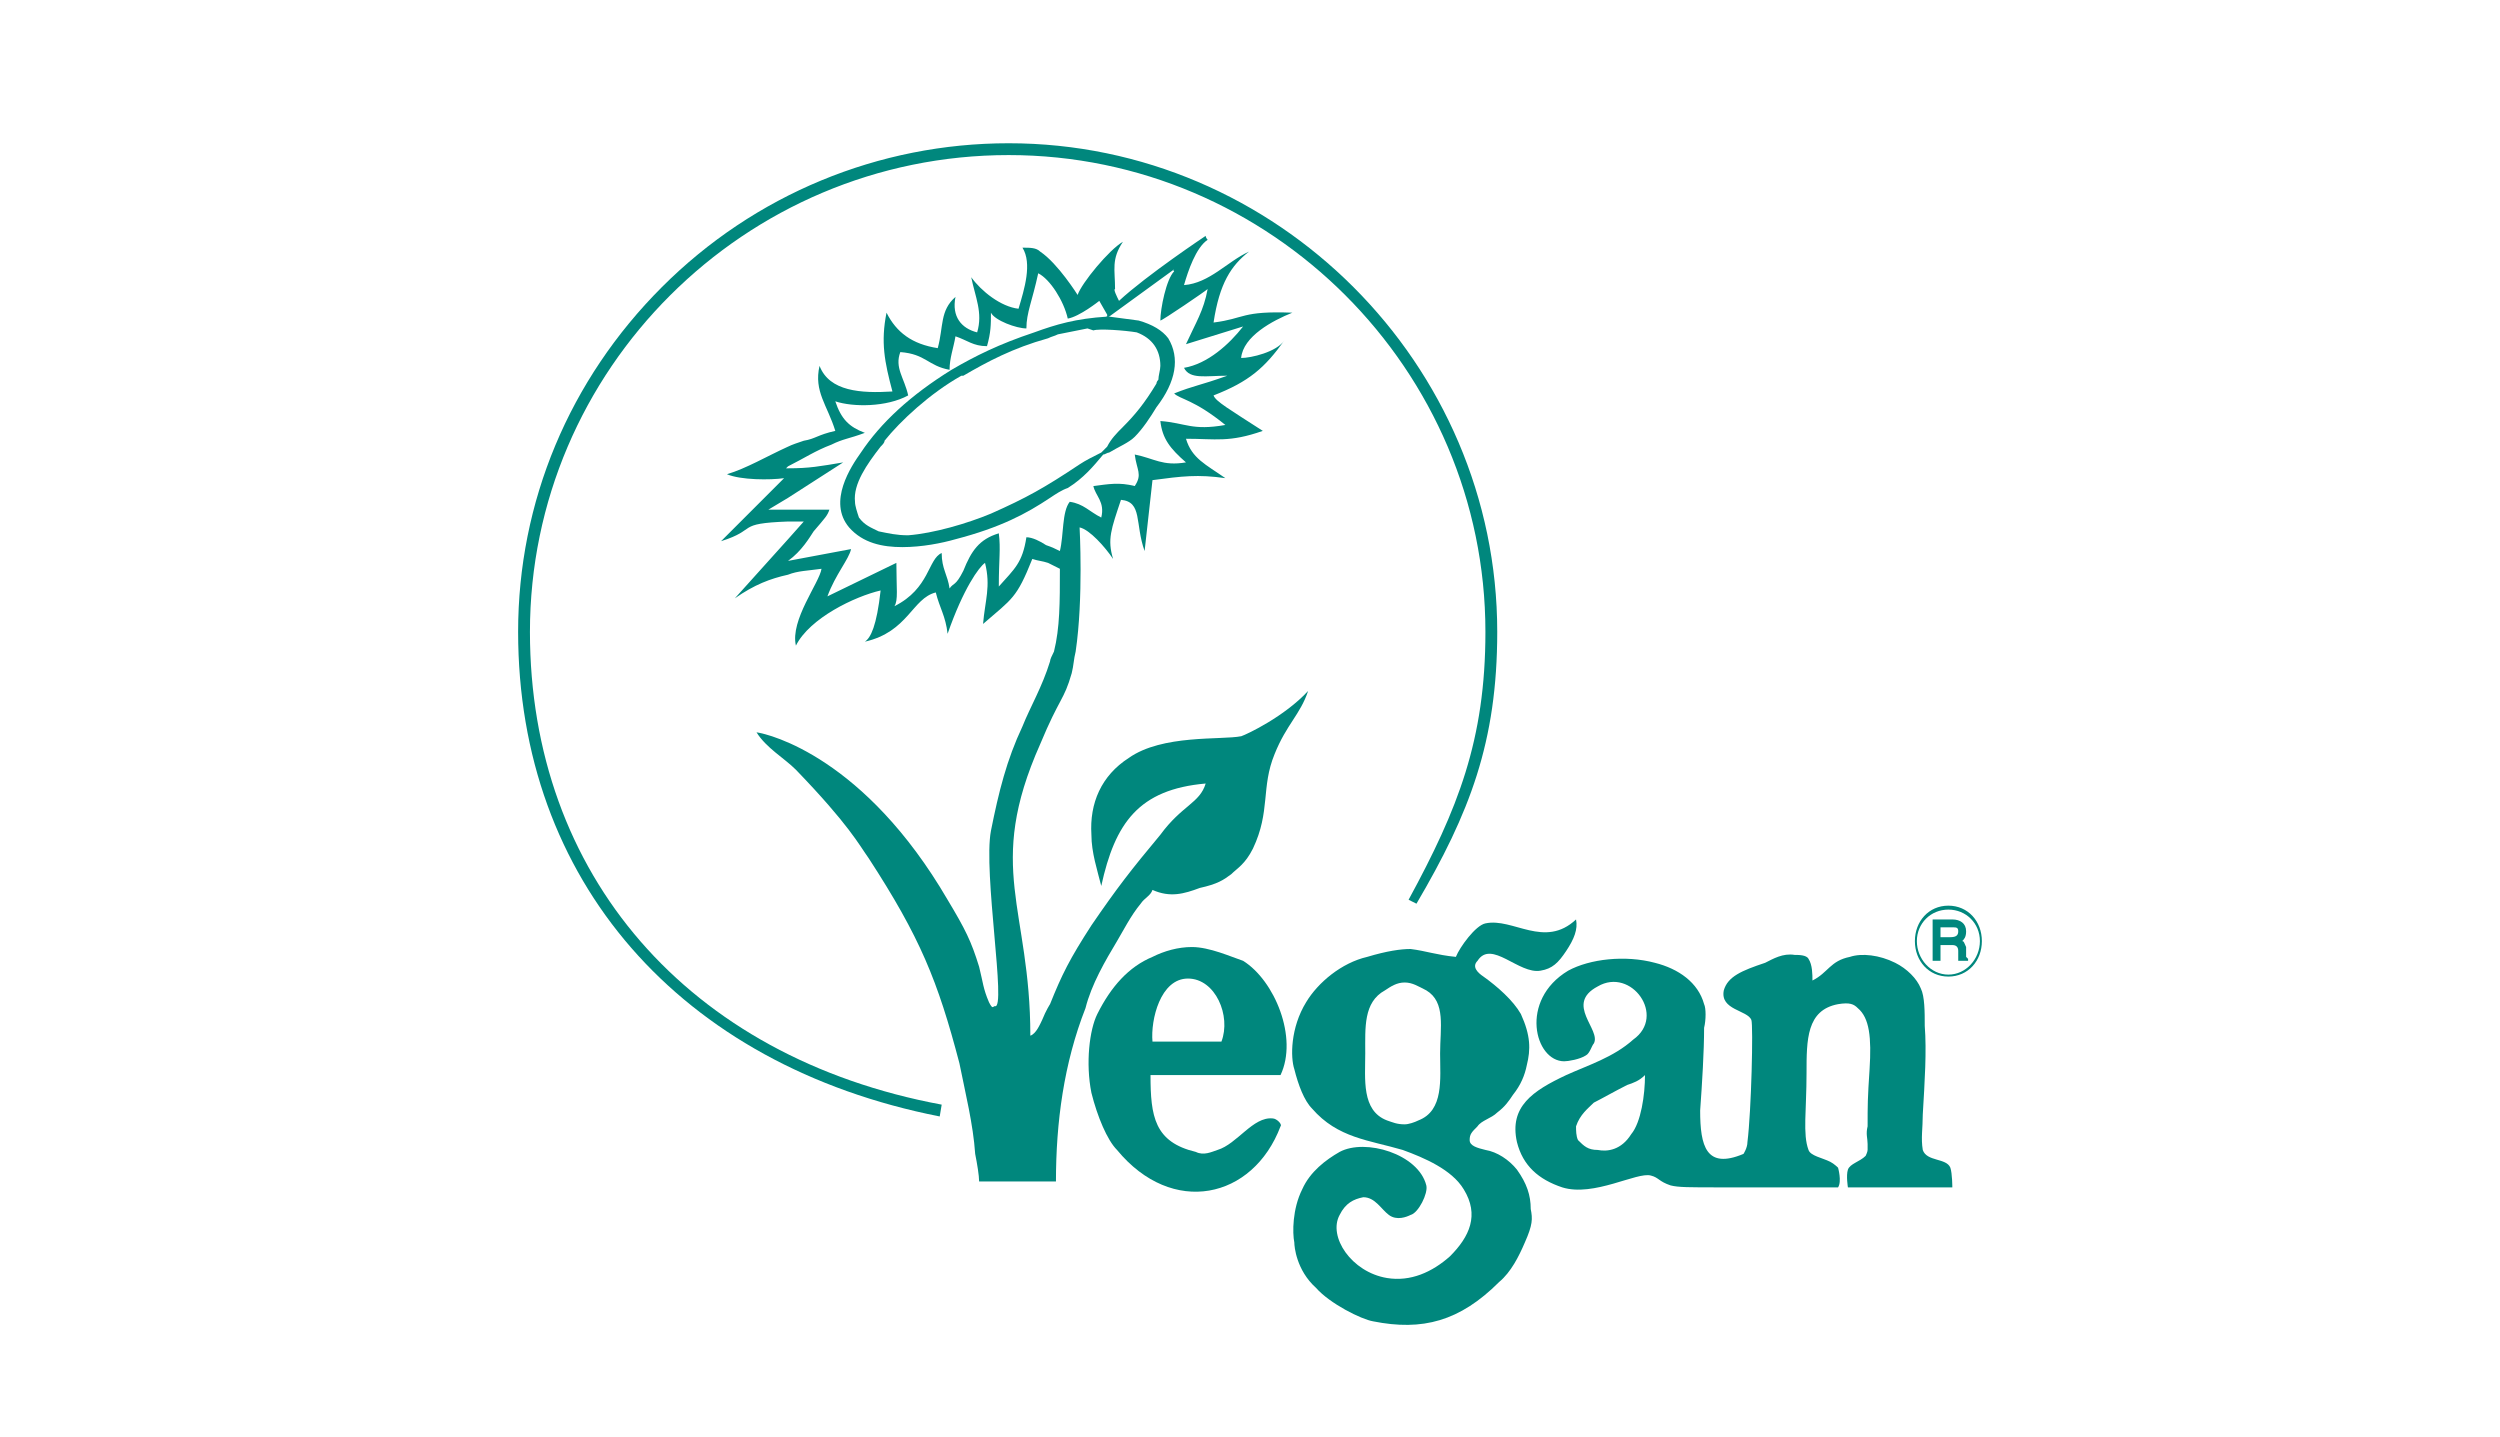
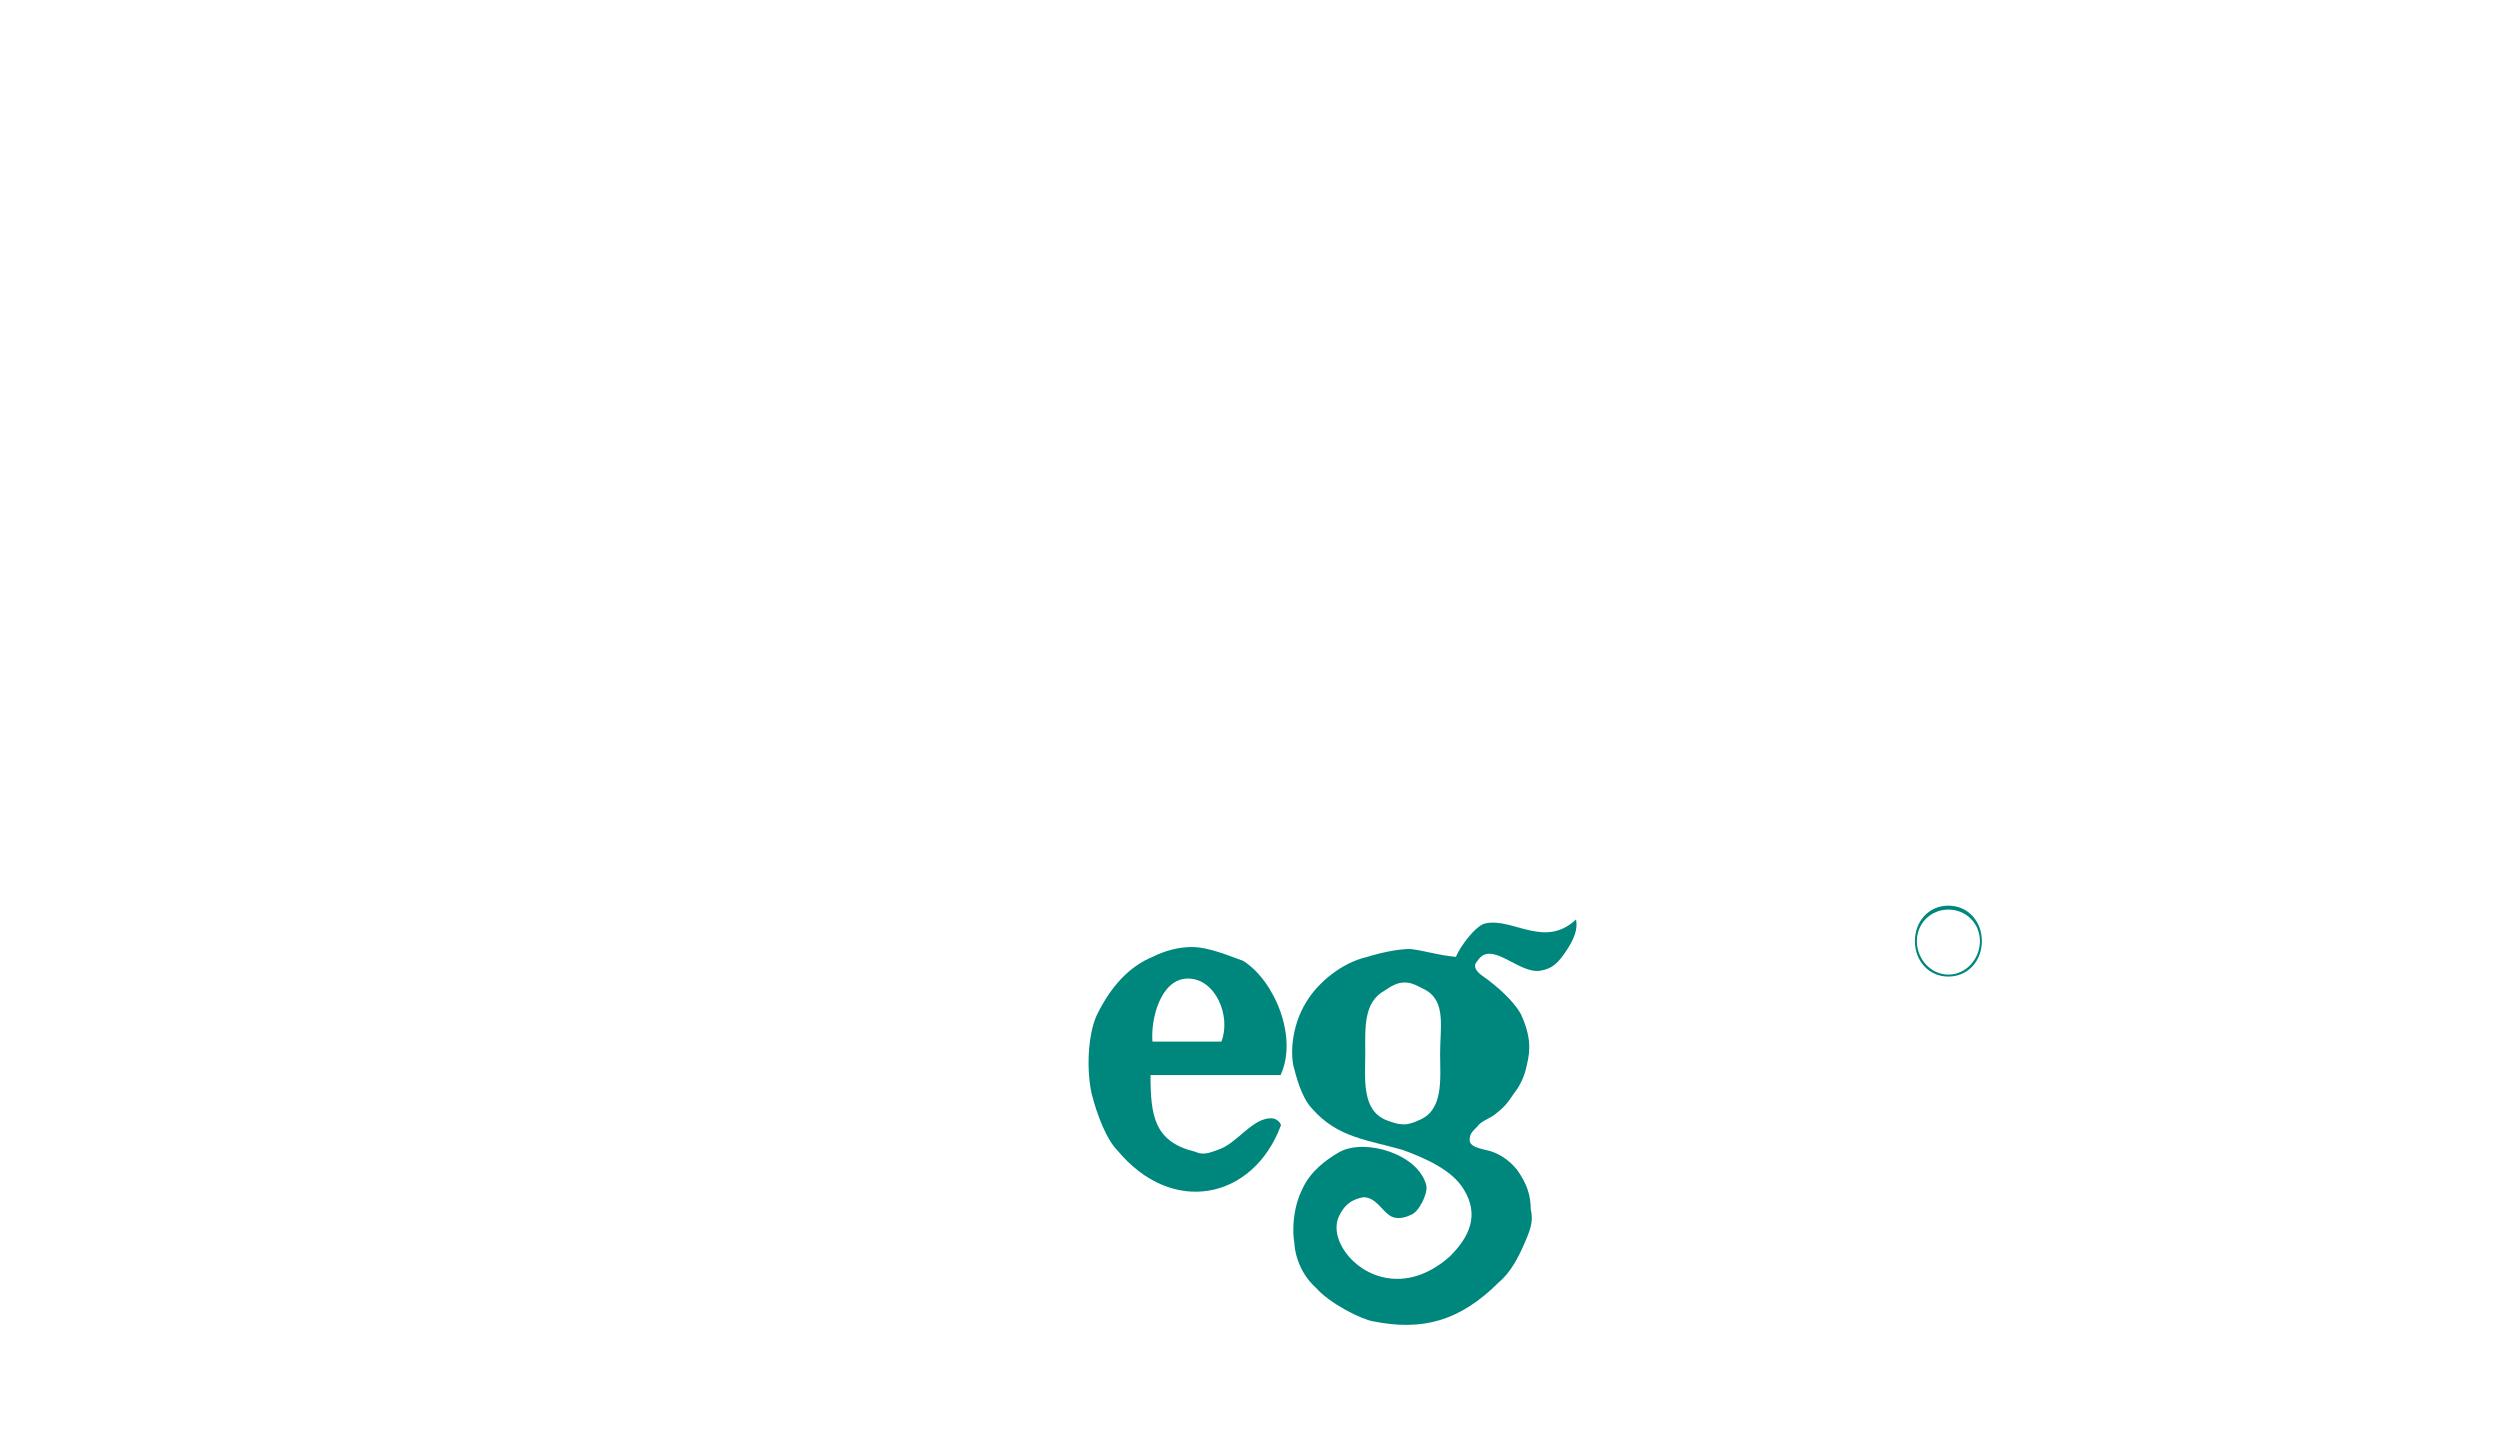
<svg xmlns="http://www.w3.org/2000/svg" xml:space="preserve" width="381px" height="219px" version="1.1" style="shape-rendering:geometricPrecision; text-rendering:geometricPrecision; image-rendering:optimizeQuality; fill-rule:evenodd; clip-rule:evenodd" viewBox="0 0 12.69 7.28">
  <defs>
    <style type="text/css">
   
    .fil2 {fill:none}
    .fil1 {fill:#00877D}
    .fil0 {fill:#00877D;fill-rule:nonzero}
   
  </style>
  </defs>
  <g id="Layer_x0020_1">
    <g id="_2009318922800">
-       <path class="fil0" d="M4.77 5.66c-1.32,-0.26 -2.14,-1.2 -2.14,-2.46 0,-0.66 0.26,-1.28 0.73,-1.75 0.47,-0.47 1.1,-0.73 1.76,-0.73 1.36,0 2.48,1.12 2.48,2.48 0,0.56 -0.14,0.92 -0.41,1.38l-0.04 -0.02c0.25,-0.46 0.39,-0.81 0.39,-1.36 0,-1.33 -1.09,-2.42 -2.42,-2.42 -1.34,0 -2.43,1.09 -2.43,2.42 0,1.23 0.8,2.16 2.09,2.4l-0.01 0.06z" />
-       <path class="fil0" d="M9.94 4.72c0,0.02 -0.01,0.03 -0.04,0.03l-0.05 0 0 -0.05 0.06 0c0.02,0 0.03,0 0.03,0.02zm0.04 0.13c0,0 0,0 0,-0.01l0 -0.04c-0.01,-0.02 -0.01,-0.03 -0.02,-0.03 0.01,-0.01 0.02,-0.02 0.02,-0.05 0,-0.04 -0.03,-0.06 -0.07,-0.06l-0.1 0 0 0.21 0.04 0 0 -0.08 0.06 0c0.02,0 0.03,0.01 0.03,0.03 0,0.02 0,0.04 0,0.05l0 0 0.05 0 0 -0.01 -0.01 -0.01z" />
      <path class="fil0" d="M9.89 4.61c-0.09,0 -0.16,0.07 -0.16,0.16 0,0.09 0.07,0.17 0.16,0.17 0.09,0 0.16,-0.08 0.16,-0.17 0,-0.09 -0.07,-0.16 -0.16,-0.16zm0 0.34c-0.1,0 -0.17,-0.08 -0.17,-0.18 0,-0.1 0.07,-0.18 0.17,-0.18 0.1,0 0.17,0.08 0.17,0.18 0,0.1 -0.07,0.18 -0.17,0.18z" />
-       <path class="fil0" d="M5.88 1.92c-0.01,0.01 -0.01,0.02 -0.01,0.02 -0.06,0.1 -0.11,0.16 -0.17,0.22l0 0c-0.03,0.03 -0.06,0.06 -0.08,0.1 -0.01,0.01 -0.02,0.02 -0.03,0.03 -0.04,0.02 -0.08,0.04 -0.11,0.06 -0.18,0.12 -0.27,0.17 -0.45,0.25 -0.12,0.05 -0.29,0.1 -0.42,0.11 -0.06,0 -0.1,-0.01 -0.15,-0.02 -0.04,-0.02 -0.07,-0.03 -0.1,-0.07 -0.01,-0.03 -0.02,-0.06 -0.02,-0.08 -0.01,-0.09 0.06,-0.19 0.13,-0.28 0.01,-0.01 0.02,-0.02 0.02,-0.03 0.08,-0.1 0.23,-0.24 0.39,-0.33l0.01 0c0.12,-0.07 0.25,-0.14 0.43,-0.19 0.02,-0.01 0.03,-0.01 0.05,-0.02 0.05,-0.01 0.1,-0.02 0.15,-0.03l0.03 0.01 0 0c0.03,-0.01 0.16,0 0.22,0.01 0.08,0.03 0.12,0.09 0.12,0.17 0,0.02 -0.01,0.05 -0.01,0.07zm0.05 -0.21c-0.03,-0.04 -0.08,-0.07 -0.15,-0.09l-0.15 -0.02 -0.01 0 0 0c-0.16,0.01 -0.26,0.04 -0.37,0.08 -0.18,0.06 -0.3,0.12 -0.42,0.19 -0.21,0.13 -0.36,0.27 -0.46,0.42 -0.05,0.07 -0.17,0.25 -0.06,0.38 0.07,0.08 0.17,0.1 0.27,0.1 0.1,0 0.2,-0.02 0.27,-0.04 0.23,-0.06 0.36,-0.13 0.48,-0.21 0.03,-0.02 0.06,-0.04 0.09,-0.05 0.08,-0.05 0.13,-0.11 0.18,-0.17 0.01,0 0.02,-0.01 0.03,-0.01 0.05,-0.03 0.1,-0.05 0.13,-0.08 0.04,-0.04 0.08,-0.1 0.11,-0.15 0.1,-0.13 0.12,-0.25 0.06,-0.35z" />
-       <path class="fil1" d="M8.01 5.78c0.03,0.03 0.05,0.05 0.1,0.05 0.05,0.01 0.12,0 0.17,-0.08 0.05,-0.06 0.07,-0.2 0.07,-0.3 -0.03,0.03 -0.06,0.04 -0.09,0.05 -0.06,0.03 -0.13,0.07 -0.17,0.09 -0.03,0.03 -0.07,0.06 -0.09,0.12 0,0.02 0,0.05 0.01,0.07zm-0.06 -0.33c0.11,-0.05 0.24,-0.09 0.34,-0.18 0.17,-0.12 -0.01,-0.37 -0.18,-0.27 -0.17,0.09 0.02,0.22 -0.02,0.29 -0.01,0.01 -0.02,0.05 -0.04,0.06 -0.03,0.02 -0.09,0.03 -0.11,0.03 -0.15,0 -0.23,-0.31 0.02,-0.46 0.11,-0.06 0.29,-0.08 0.44,-0.04 0.12,0.03 0.22,0.1 0.25,0.21 0.01,0.02 0.01,0.08 0,0.12 0,0.12 -0.01,0.28 -0.02,0.42 0,0.18 0.03,0.3 0.22,0.22 0,0 0.02,-0.03 0.02,-0.06 0.02,-0.16 0.03,-0.59 0.02,-0.62 -0.02,-0.05 -0.16,-0.05 -0.14,-0.15 0.02,-0.07 0.09,-0.1 0.21,-0.14 0.04,-0.02 0.09,-0.05 0.15,-0.04 0.02,0 0.06,0 0.07,0.02 0.02,0.03 0.02,0.08 0.02,0.11 0.08,-0.04 0.09,-0.1 0.19,-0.12 0.06,-0.02 0.15,-0.01 0.23,0.03 0.06,0.03 0.11,0.08 0.13,0.13 0.02,0.04 0.02,0.12 0.02,0.19 0.01,0.13 0,0.28 -0.01,0.45 0,0.07 -0.01,0.12 0,0.18 0.02,0.06 0.12,0.04 0.14,0.09 0.01,0.03 0.01,0.1 0.01,0.1l-0.53 0c0,0 -0.01,-0.06 0,-0.09 0.01,-0.03 0.06,-0.04 0.09,-0.07 0,0 0.01,-0.02 0.01,-0.03l0 -0.03c0,-0.03 -0.01,-0.05 0,-0.09 0,-0.11 0,-0.14 0.01,-0.29 0.01,-0.16 0,-0.26 -0.06,-0.31 -0.02,-0.02 -0.04,-0.03 -0.1,-0.02 -0.16,0.03 -0.16,0.18 -0.16,0.35 0,0.19 -0.02,0.31 0.01,0.39 0.01,0.03 0.07,0.04 0.11,0.06 0.02,0.01 0.04,0.03 0.04,0.03 0,0 0.02,0.07 0,0.1 -0.25,0 -0.47,0 -0.59,0 -0.17,0 -0.22,0 -0.26,-0.01 -0.06,-0.02 -0.06,-0.04 -0.1,-0.05 -0.07,-0.02 -0.29,0.11 -0.45,0.06 -0.12,-0.04 -0.2,-0.11 -0.23,-0.23 -0.04,-0.18 0.08,-0.26 0.25,-0.34z" />
-       <path class="fil1" d="M6.93 5.34c0,0.13 -0.02,0.29 0.11,0.34 0.03,0.01 0.05,0.02 0.09,0.02 0.02,0 0.05,-0.01 0.07,-0.02 0.13,-0.05 0.11,-0.21 0.11,-0.34 0,-0.13 0.03,-0.26 -0.07,-0.32 -0.04,-0.02 -0.07,-0.04 -0.11,-0.04 -0.04,0 -0.07,0.02 -0.1,0.04 -0.11,0.06 -0.1,0.19 -0.1,0.32zm-0.27 0.28l0 0c-0.04,-0.04 -0.07,-0.12 -0.09,-0.2 -0.02,-0.06 -0.02,-0.21 0.06,-0.34 0.06,-0.1 0.18,-0.2 0.31,-0.23 0.1,-0.03 0.17,-0.04 0.22,-0.04 0.08,0.01 0.13,0.03 0.23,0.04 0.02,-0.05 0.1,-0.16 0.15,-0.17 0.14,-0.03 0.3,0.13 0.46,-0.02 0.01,0.05 -0.01,0.1 -0.05,0.16 -0.04,0.06 -0.07,0.09 -0.13,0.1 -0.11,0.02 -0.25,-0.16 -0.32,-0.05 -0.03,0.03 0,0.06 0.03,0.08 0.07,0.05 0.15,0.12 0.19,0.19 0.05,0.11 0.05,0.18 0.03,0.26 -0.01,0.05 -0.03,0.1 -0.07,0.15 -0.02,0.03 -0.04,0.06 -0.08,0.09 -0.03,0.03 -0.08,0.04 -0.1,0.07 -0.03,0.03 -0.04,0.04 -0.04,0.07 0,0.03 0.04,0.04 0.08,0.05 0.06,0.01 0.12,0.05 0.16,0.1 0.05,0.07 0.07,0.13 0.07,0.2 0.01,0.05 0.01,0.08 -0.03,0.17 -0.03,0.07 -0.07,0.15 -0.13,0.2 -0.2,0.2 -0.39,0.25 -0.64,0.2 -0.06,-0.01 -0.22,-0.09 -0.29,-0.17 -0.1,-0.09 -0.11,-0.21 -0.11,-0.23 -0.01,-0.05 -0.01,-0.17 0.04,-0.27 0.04,-0.09 0.12,-0.15 0.19,-0.19 0.13,-0.07 0.4,0.01 0.44,0.17 0.01,0.04 -0.04,0.14 -0.08,0.15 -0.02,0.01 -0.07,0.03 -0.11,0 -0.04,-0.03 -0.07,-0.09 -0.13,-0.09 -0.05,0.01 -0.09,0.03 -0.12,0.09 -0.06,0.11 0.06,0.29 0.24,0.32 0.12,0.02 0.23,-0.03 0.32,-0.11 0.1,-0.1 0.15,-0.21 0.07,-0.34 -0.06,-0.1 -0.2,-0.16 -0.31,-0.2 -0.17,-0.05 -0.33,-0.06 -0.46,-0.21l0 0z" />
+       <path class="fil1" d="M6.93 5.34c0,0.13 -0.02,0.29 0.11,0.34 0.03,0.01 0.05,0.02 0.09,0.02 0.02,0 0.05,-0.01 0.07,-0.02 0.13,-0.05 0.11,-0.21 0.11,-0.34 0,-0.13 0.03,-0.26 -0.07,-0.32 -0.04,-0.02 -0.07,-0.04 -0.11,-0.04 -0.04,0 -0.07,0.02 -0.1,0.04 -0.11,0.06 -0.1,0.19 -0.1,0.32zm-0.27 0.28l0 0c-0.04,-0.04 -0.07,-0.12 -0.09,-0.2 -0.02,-0.06 -0.02,-0.21 0.06,-0.34 0.06,-0.1 0.18,-0.2 0.31,-0.23 0.1,-0.03 0.17,-0.04 0.22,-0.04 0.08,0.01 0.13,0.03 0.23,0.04 0.02,-0.05 0.1,-0.16 0.15,-0.17 0.14,-0.03 0.3,0.13 0.46,-0.02 0.01,0.05 -0.01,0.1 -0.05,0.16 -0.04,0.06 -0.07,0.09 -0.13,0.1 -0.11,0.02 -0.25,-0.16 -0.32,-0.05 -0.03,0.03 0,0.06 0.03,0.08 0.07,0.05 0.15,0.12 0.19,0.19 0.05,0.11 0.05,0.18 0.03,0.26 -0.01,0.05 -0.03,0.1 -0.07,0.15 -0.02,0.03 -0.04,0.06 -0.08,0.09 -0.03,0.03 -0.08,0.04 -0.1,0.07 -0.03,0.03 -0.04,0.04 -0.04,0.07 0,0.03 0.04,0.04 0.08,0.05 0.06,0.01 0.12,0.05 0.16,0.1 0.05,0.07 0.07,0.13 0.07,0.2 0.01,0.05 0.01,0.08 -0.03,0.17 -0.03,0.07 -0.07,0.15 -0.13,0.2 -0.2,0.2 -0.39,0.25 -0.64,0.2 -0.06,-0.01 -0.22,-0.09 -0.29,-0.17 -0.1,-0.09 -0.11,-0.21 -0.11,-0.23 -0.01,-0.05 -0.01,-0.17 0.04,-0.27 0.04,-0.09 0.12,-0.15 0.19,-0.19 0.13,-0.07 0.4,0.01 0.44,0.17 0.01,0.04 -0.04,0.14 -0.08,0.15 -0.02,0.01 -0.07,0.03 -0.11,0 -0.04,-0.03 -0.07,-0.09 -0.13,-0.09 -0.05,0.01 -0.09,0.03 -0.12,0.09 -0.06,0.11 0.06,0.29 0.24,0.32 0.12,0.02 0.23,-0.03 0.32,-0.11 0.1,-0.1 0.15,-0.21 0.07,-0.34 -0.06,-0.1 -0.2,-0.16 -0.31,-0.2 -0.17,-0.05 -0.33,-0.06 -0.46,-0.21l0 0" />
      <path class="fil1" d="M6.2 5.28c0.05,-0.13 -0.03,-0.32 -0.17,-0.32 -0.14,0 -0.19,0.21 -0.18,0.32l0.13 0 0.22 0zm-0.21 0.17l-0.15 0c0,0.21 0.02,0.34 0.23,0.39 0.04,0.02 0.08,0 0.11,-0.01 0.1,-0.03 0.18,-0.17 0.28,-0.16 0.02,0 0.05,0.03 0.04,0.04 -0.14,0.37 -0.55,0.46 -0.83,0.12 -0.05,-0.05 -0.1,-0.17 -0.13,-0.29 -0.03,-0.15 -0.01,-0.32 0.03,-0.4 0.07,-0.14 0.16,-0.24 0.28,-0.29 0.06,-0.03 0.13,-0.05 0.2,-0.05 0.09,0 0.2,0.05 0.26,0.07 0.16,0.1 0.28,0.39 0.19,0.58l-0.51 0z" />
-       <path class="fil1" d="M5.31 2.76c-0.03,-0.02 -0.07,-0.04 -0.1,-0.04 -0.02,0.13 -0.06,0.16 -0.14,0.25 0,-0.14 0.01,-0.19 0,-0.27 -0.1,0.03 -0.14,0.09 -0.18,0.19 -0.04,0.08 -0.05,0.06 -0.07,0.09 -0.01,-0.07 -0.04,-0.1 -0.04,-0.18 -0.07,0.03 -0.06,0.18 -0.24,0.27 0.02,-0.03 0.01,-0.09 0.01,-0.22l-0.35 0.17c0.04,-0.11 0.11,-0.19 0.12,-0.24l-0.32 0.06c0.07,-0.05 0.11,-0.12 0.13,-0.15 0.06,-0.07 0.07,-0.08 0.08,-0.11l-0.31 0 0.1 -0.06 0.28 -0.18c-0.12,0.02 -0.17,0.03 -0.28,0.03l-0.01 0c0,0 0.01,-0.01 0.01,-0.01 0.08,-0.04 0.14,-0.08 0.22,-0.11 0.06,-0.03 0.09,-0.03 0.17,-0.06 -0.08,-0.03 -0.12,-0.07 -0.15,-0.16 0.09,0.03 0.26,0.03 0.37,-0.03 -0.02,-0.09 -0.07,-0.14 -0.04,-0.22 0.13,0.01 0.14,0.07 0.25,0.09 0,-0.06 0.02,-0.11 0.03,-0.17 0.06,0.02 0.09,0.05 0.16,0.05 0.02,-0.07 0.02,-0.11 0.02,-0.17 0.02,0.04 0.13,0.08 0.18,0.08 0,-0.08 0.03,-0.14 0.06,-0.28 0.06,0.03 0.13,0.14 0.15,0.23 0.06,-0.01 0.16,-0.09 0.16,-0.09l0.04 0.07 0 0c0,0.01 0,0.01 0,0.01 -0.01,0 -0.01,0.01 -0.01,0.01l0.02 -0.01 0.33 -0.24c0,0 -0.01,0 0,0.01 -0.04,0.04 -0.07,0.19 -0.07,0.25 0.01,0 0.23,-0.15 0.24,-0.16 -0.02,0.11 -0.06,0.17 -0.11,0.28l0.29 -0.09c-0.07,0.09 -0.18,0.19 -0.3,0.21 0.03,0.06 0.11,0.04 0.22,0.04 -0.14,0.05 -0.17,0.05 -0.27,0.09 0.03,0.03 0.1,0.03 0.26,0.16 -0.17,0.03 -0.2,-0.01 -0.33,-0.02 0.01,0.09 0.05,0.14 0.13,0.21 -0.12,0.02 -0.16,-0.02 -0.26,-0.04 0.01,0.08 0.04,0.1 0,0.16 -0.08,-0.02 -0.13,-0.01 -0.21,0 0.01,0.05 0.06,0.08 0.04,0.16 -0.06,-0.03 -0.09,-0.07 -0.16,-0.08 -0.04,0.05 -0.03,0.17 -0.05,0.25 -0.02,-0.01 -0.04,-0.02 -0.07,-0.03zm0.99 0.97c-0.1,0.02 -0.4,-0.01 -0.57,0.11 -0.14,0.09 -0.2,0.23 -0.19,0.39 0,0.09 0.03,0.18 0.05,0.26 0.07,-0.32 0.19,-0.49 0.53,-0.52 -0.03,0.1 -0.12,0.11 -0.23,0.26 -0.15,0.18 -0.22,0.27 -0.35,0.46 -0.11,0.17 -0.15,0.25 -0.21,0.4 0,0 -0.02,0.03 -0.04,0.08 -0.01,0.02 -0.03,0.07 -0.06,0.08 0,-0.65 -0.23,-0.85 0.05,-1.48 0.1,-0.24 0.12,-0.22 0.16,-0.36 0.01,-0.04 0.01,-0.07 0.02,-0.11 0.04,-0.27 0.02,-0.63 0.02,-0.63 0.05,0.01 0.13,0.1 0.17,0.16 -0.03,-0.1 -0.01,-0.15 0.04,-0.3 0.11,0.01 0.07,0.12 0.12,0.26l0.04 -0.36c0.15,-0.02 0.23,-0.03 0.37,-0.01 -0.1,-0.07 -0.17,-0.1 -0.2,-0.2 0.15,0 0.22,0.02 0.39,-0.04 -0.17,-0.11 -0.24,-0.15 -0.25,-0.18 0.18,-0.07 0.26,-0.14 0.36,-0.28 -0.04,0.06 -0.17,0.09 -0.22,0.09 0.01,-0.11 0.16,-0.19 0.26,-0.23 -0.26,-0.01 -0.24,0.03 -0.4,0.05 0.03,-0.2 0.09,-0.29 0.18,-0.36 -0.11,0.05 -0.2,0.16 -0.33,0.17 0.02,-0.07 0.06,-0.19 0.12,-0.23 0,0 -0.01,-0.01 -0.01,-0.02 0,0 -0.3,0.2 -0.44,0.33 0,0 0,0 0,0l0 0c0,0 0,0 0,0 -0.01,-0.02 -0.03,-0.06 -0.02,-0.06 0,-0.1 -0.02,-0.15 0.04,-0.24 -0.07,0.04 -0.21,0.21 -0.23,0.27 0,0 -0.1,-0.16 -0.19,-0.22 -0.02,-0.02 -0.05,-0.02 -0.09,-0.02 0.05,0.08 0.01,0.21 -0.02,0.31 -0.09,-0.01 -0.19,-0.09 -0.24,-0.16 0.02,0.1 0.06,0.18 0.03,0.28 -0.08,-0.02 -0.13,-0.08 -0.11,-0.18 -0.08,0.07 -0.06,0.15 -0.09,0.26 -0.13,-0.02 -0.21,-0.08 -0.26,-0.18 -0.03,0.15 -0.01,0.25 0.03,0.4 -0.16,0.01 -0.32,0 -0.37,-0.13 -0.03,0.13 0.04,0.2 0.08,0.33 -0.09,0.02 -0.1,0.04 -0.16,0.05 -0.03,0.01 -0.06,0.02 -0.08,0.03 -0.11,0.05 -0.21,0.11 -0.31,0.14 0.07,0.03 0.22,0.03 0.29,0.02l-0.32 0.32c0.19,-0.06 0.07,-0.09 0.34,-0.1 0.02,0 0.05,0 0.08,0l-0.08 0.09 -0.27 0.3c0.1,-0.07 0.18,-0.1 0.27,-0.12 0.05,-0.02 0.1,-0.02 0.17,-0.03 -0.01,0.07 -0.16,0.26 -0.13,0.39 0.07,-0.14 0.3,-0.25 0.43,-0.28 -0.02,0.18 -0.05,0.24 -0.08,0.26 0.22,-0.05 0.24,-0.22 0.36,-0.25 0.02,0.08 0.05,0.12 0.06,0.21 0.08,-0.23 0.16,-0.34 0.19,-0.36 0.03,0.12 0,0.19 -0.01,0.31 0.15,-0.13 0.17,-0.13 0.25,-0.33 0.03,0.01 0.05,0.01 0.08,0.02 0.02,0.01 0.04,0.02 0.06,0.03 0,0.17 0,0.3 -0.03,0.42 -0.01,0.02 -0.02,0.04 -0.02,0.05 -0.04,0.13 -0.1,0.23 -0.14,0.33 -0.08,0.17 -0.12,0.33 -0.16,0.53 -0.04,0.21 0.08,0.91 0.02,0.89 -0.01,0 -0.01,0.02 -0.03,-0.02 -0.03,-0.07 -0.03,-0.1 -0.05,-0.18 -0.04,-0.13 -0.07,-0.19 -0.16,-0.34 -0.42,-0.72 -0.9,-0.84 -0.97,-0.85 0.05,0.08 0.14,0.13 0.2,0.19 0.27,0.28 0.32,0.38 0.37,0.45 0.26,0.4 0.35,0.62 0.46,1.04 0.03,0.15 0.07,0.31 0.08,0.46 0.01,0.05 0.02,0.11 0.02,0.14l0.39 0c0,-0.3 0.04,-0.6 0.15,-0.88 0.03,-0.12 0.1,-0.24 0.16,-0.34 0.03,-0.05 0.07,-0.13 0.12,-0.19 0.02,-0.03 0.05,-0.04 0.06,-0.07 0.09,0.04 0.16,0.02 0.24,-0.01 0.09,-0.02 0.12,-0.04 0.16,-0.07 0.03,-0.03 0.07,-0.05 0.11,-0.13 0.09,-0.19 0.04,-0.31 0.11,-0.48 0.06,-0.15 0.13,-0.2 0.17,-0.32 -0.12,0.13 -0.31,0.22 -0.34,0.23z" />
    </g>
    <rect class="fil2" width="12.69" height="7.28" />
  </g>
</svg>